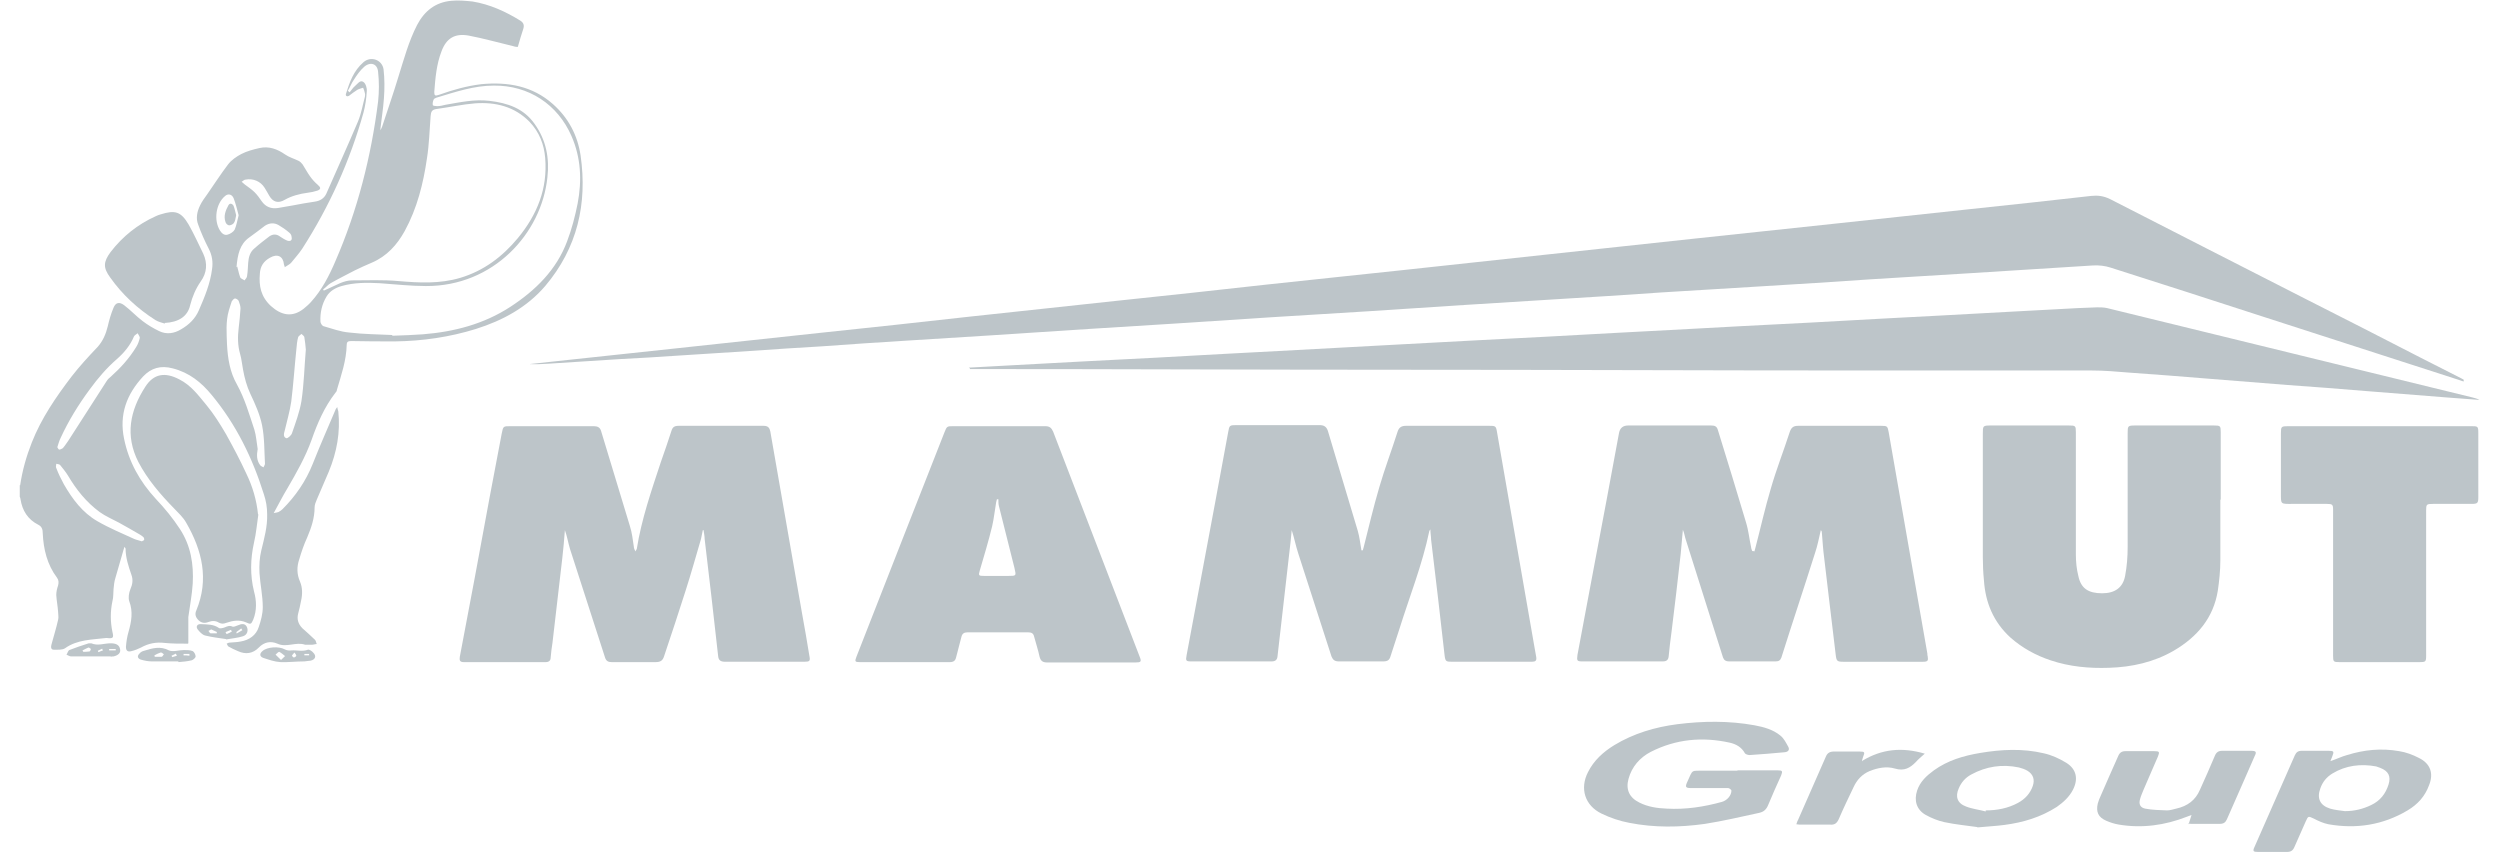
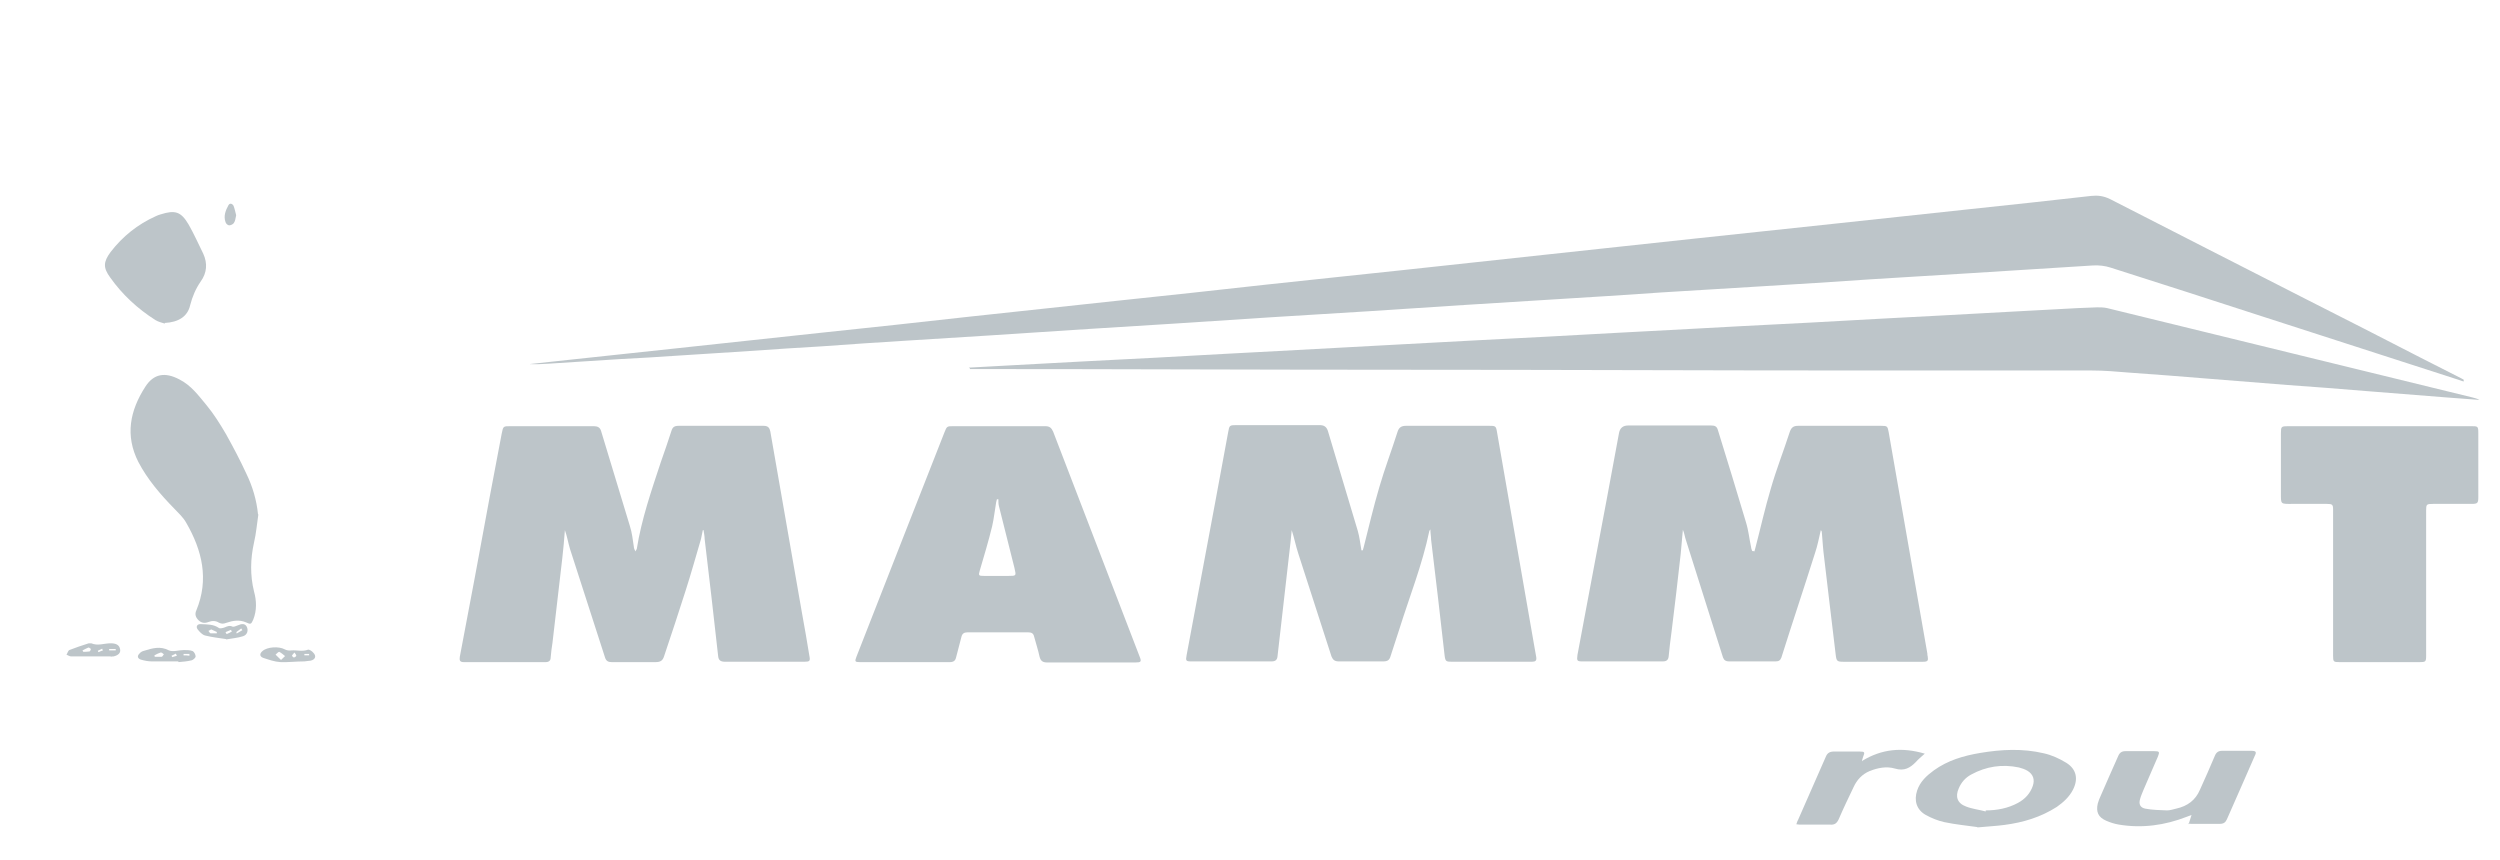
<svg xmlns="http://www.w3.org/2000/svg" width="93" height="32" viewBox="0 0 93 32" fill="none">
-   <path d="M0.749 18.058C0.83 17.504 0.98 16.976 1.183 16.461C1.536 15.564 2.079 14.772 2.663 14.006C2.961 13.623 3.287 13.267 3.627 12.911C3.83 12.686 3.939 12.422 4.007 12.145C4.061 11.908 4.129 11.67 4.224 11.446C4.305 11.248 4.441 11.222 4.617 11.353C4.862 11.538 5.065 11.763 5.31 11.947C5.5 12.092 5.703 12.211 5.92 12.317C6.192 12.449 6.477 12.409 6.735 12.251C7.033 12.079 7.264 11.855 7.4 11.538C7.617 11.037 7.821 10.548 7.889 10.007C7.929 9.743 7.889 9.493 7.766 9.255C7.617 8.965 7.481 8.661 7.373 8.357C7.278 8.12 7.332 7.869 7.441 7.645C7.508 7.5 7.617 7.354 7.712 7.222C7.97 6.853 8.214 6.47 8.486 6.114C8.608 5.955 8.798 5.823 8.974 5.731C9.178 5.625 9.422 5.559 9.653 5.507C10.006 5.428 10.318 5.546 10.603 5.744C10.753 5.85 10.943 5.903 11.105 5.982C11.16 6.008 11.214 6.061 11.255 6.114C11.35 6.259 11.431 6.417 11.526 6.549C11.608 6.668 11.716 6.787 11.825 6.879C11.934 6.972 11.947 7.038 11.811 7.09C11.689 7.13 11.567 7.156 11.445 7.17C11.146 7.209 10.848 7.288 10.59 7.434C10.345 7.579 10.155 7.513 10.02 7.288C9.965 7.196 9.911 7.09 9.843 6.985C9.694 6.747 9.422 6.629 9.137 6.681C9.083 6.681 9.042 6.734 8.988 6.761C9.029 6.8 9.069 6.827 9.11 6.866C9.232 6.958 9.355 7.038 9.463 7.143C9.572 7.249 9.653 7.368 9.735 7.486C9.884 7.698 10.088 7.777 10.345 7.737C10.522 7.711 10.698 7.671 10.875 7.645C11.16 7.592 11.431 7.539 11.716 7.5C11.906 7.473 12.056 7.381 12.137 7.209C12.531 6.312 12.938 5.414 13.318 4.517C13.44 4.226 13.494 3.897 13.576 3.593C13.576 3.553 13.589 3.514 13.576 3.474C13.562 3.395 13.535 3.329 13.508 3.263C13.44 3.289 13.359 3.303 13.291 3.342C13.182 3.408 13.087 3.487 12.979 3.567C12.951 3.58 12.911 3.593 12.884 3.567C12.87 3.567 12.856 3.514 12.87 3.487C13.006 3.052 13.155 2.63 13.522 2.313C13.793 2.075 14.214 2.22 14.268 2.577C14.309 2.933 14.309 3.303 14.282 3.659C14.255 4.055 14.187 4.451 14.146 4.847C14.173 4.807 14.2 4.754 14.214 4.715C14.417 4.095 14.635 3.474 14.825 2.841C15.028 2.194 15.205 1.534 15.517 0.927C15.788 0.412 16.195 0.082 16.793 0.029C17.051 0.003 17.322 0.03 17.58 0.056C18.218 0.161 18.802 0.425 19.358 0.769C19.48 0.848 19.507 0.94 19.467 1.072C19.399 1.283 19.331 1.494 19.263 1.745C19.236 1.745 19.168 1.745 19.1 1.719C18.544 1.587 17.987 1.428 17.431 1.323C16.915 1.231 16.603 1.429 16.426 1.904C16.236 2.392 16.195 2.907 16.155 3.421C16.155 3.553 16.182 3.58 16.331 3.527C16.847 3.342 17.363 3.197 17.906 3.131C18.897 3.039 19.806 3.197 20.566 3.87C21.15 4.385 21.489 5.045 21.598 5.784C21.856 7.579 21.476 9.229 20.281 10.641C19.602 11.433 18.707 11.921 17.702 12.238C16.725 12.541 15.72 12.686 14.702 12.7C14.159 12.7 13.603 12.7 13.06 12.687C12.938 12.687 12.897 12.726 12.897 12.832C12.884 13.412 12.694 13.953 12.531 14.508C12.531 14.547 12.504 14.587 12.476 14.613C12.069 15.141 11.811 15.735 11.594 16.355C11.363 17.002 11.024 17.596 10.685 18.177C10.508 18.467 10.359 18.771 10.182 19.087C10.264 19.074 10.318 19.061 10.359 19.048C10.413 19.021 10.467 18.982 10.508 18.942C10.997 18.454 11.377 17.9 11.635 17.253C11.906 16.567 12.205 15.894 12.49 15.22C12.49 15.207 12.517 15.194 12.544 15.141C12.558 15.22 12.571 15.26 12.585 15.3C12.666 16.078 12.531 16.817 12.232 17.543C12.083 17.887 11.934 18.243 11.784 18.586C11.743 18.678 11.703 18.784 11.703 18.876C11.703 19.272 11.581 19.629 11.431 19.985C11.309 20.249 11.214 20.526 11.133 20.803C11.038 21.08 11.038 21.358 11.16 21.635C11.255 21.859 11.255 22.11 11.2 22.347C11.173 22.506 11.133 22.664 11.092 22.823C11.038 23.034 11.092 23.205 11.241 23.364C11.404 23.509 11.567 23.654 11.716 23.799C11.757 23.839 11.757 23.905 11.784 23.958C11.73 23.958 11.662 23.984 11.608 23.984C11.526 23.984 11.445 23.984 11.363 23.984C11.363 23.984 11.363 23.984 11.35 23.984C11.011 23.865 10.658 24.103 10.318 23.944C10.074 23.839 9.83 23.878 9.626 24.09C9.409 24.314 9.137 24.354 8.852 24.222C8.73 24.169 8.608 24.116 8.499 24.05C8.472 24.037 8.459 23.984 8.432 23.944C8.472 23.931 8.499 23.905 8.54 23.905C8.676 23.892 8.812 23.892 8.947 23.865C9.273 23.812 9.531 23.628 9.626 23.324C9.707 23.087 9.775 22.836 9.775 22.585C9.775 22.163 9.68 21.74 9.653 21.318C9.64 21.041 9.653 20.75 9.721 20.473C9.83 20.025 9.952 19.589 9.938 19.127C9.938 18.876 9.897 18.626 9.816 18.388C9.395 17.042 8.784 15.788 7.875 14.693C7.495 14.231 7.047 13.861 6.423 13.703C5.975 13.584 5.622 13.69 5.323 14.006C4.712 14.666 4.427 15.418 4.617 16.329C4.794 17.187 5.201 17.913 5.798 18.56C6.124 18.903 6.436 19.285 6.694 19.681C7.101 20.302 7.21 21.001 7.169 21.714C7.142 22.136 7.061 22.545 7.006 22.955C7.006 23.047 7.006 23.139 7.006 23.232C7.006 23.311 7.006 23.39 7.006 23.483C7.006 23.628 7.006 23.773 7.006 23.931C7.006 23.931 6.979 23.958 6.938 23.944C6.667 23.944 6.395 23.944 6.138 23.918C5.812 23.878 5.527 23.931 5.242 24.09C5.133 24.142 5.011 24.195 4.889 24.222C4.753 24.261 4.685 24.208 4.685 24.063C4.699 23.878 4.726 23.694 4.78 23.509C4.889 23.126 4.957 22.757 4.807 22.361C4.767 22.242 4.794 22.057 4.848 21.925C4.93 21.74 4.957 21.569 4.889 21.384C4.78 21.067 4.672 20.75 4.672 20.407C4.672 20.407 4.658 20.381 4.631 20.341C4.604 20.434 4.577 20.5 4.563 20.566C4.468 20.882 4.387 21.186 4.292 21.503C4.251 21.635 4.237 21.767 4.224 21.912C4.21 22.057 4.224 22.215 4.183 22.361C4.102 22.743 4.102 23.126 4.183 23.509C4.237 23.733 4.21 23.76 3.966 23.733C3.966 23.733 3.966 23.733 3.952 23.733C3.423 23.799 2.88 23.786 2.418 24.116C2.323 24.182 2.133 24.169 1.998 24.169C1.889 24.169 1.889 24.063 1.916 23.971C1.998 23.667 2.093 23.364 2.161 23.06C2.188 22.968 2.161 22.849 2.161 22.757C2.147 22.545 2.106 22.347 2.093 22.136C2.093 22.017 2.12 21.899 2.161 21.78C2.188 21.674 2.188 21.582 2.12 21.49C1.753 21.001 1.618 20.434 1.59 19.84C1.59 19.708 1.563 19.589 1.428 19.523C1.034 19.325 0.83 18.995 0.763 18.573C0.763 18.546 0.749 18.507 0.735 18.48C0.735 18.335 0.735 18.19 0.735 18.045L0.749 18.058ZM12.015 10.759C12.015 10.759 12.042 10.786 12.042 10.812C12.096 10.786 12.164 10.759 12.219 10.733C12.504 10.614 12.775 10.43 13.101 10.43C13.671 10.43 14.255 10.403 14.825 10.456C15.598 10.522 16.358 10.562 17.119 10.337C18.001 10.073 18.693 9.545 19.263 8.859C19.983 7.988 20.376 7.011 20.281 5.876C20.24 5.375 20.064 4.913 19.698 4.53C19.141 3.963 18.435 3.791 17.675 3.844C17.2 3.883 16.725 3.989 16.236 4.055C16.06 4.081 16.033 4.16 16.019 4.319C15.978 4.847 15.965 5.375 15.883 5.889C15.748 6.826 15.517 7.75 15.055 8.595C14.77 9.11 14.39 9.532 13.834 9.77C13.617 9.862 13.413 9.954 13.196 10.06C12.897 10.218 12.599 10.364 12.3 10.535C12.205 10.588 12.123 10.694 12.028 10.759H12.015ZM14.607 12.489C15.028 12.475 15.381 12.462 15.734 12.436C16.901 12.343 18.001 12.053 18.978 11.419C19.928 10.799 20.702 10.034 21.096 8.978C21.272 8.516 21.394 8.041 21.489 7.566C21.652 6.708 21.611 5.863 21.258 5.058C20.743 3.883 19.67 3.171 18.367 3.184C17.634 3.184 16.942 3.421 16.236 3.633C16.195 3.646 16.141 3.672 16.128 3.712C16.101 3.778 16.087 3.857 16.101 3.91C16.101 3.936 16.209 3.949 16.263 3.949C16.372 3.949 16.467 3.923 16.576 3.897C17.119 3.804 17.648 3.685 18.204 3.751C18.883 3.831 19.48 4.029 19.887 4.609C20.322 5.216 20.444 5.889 20.363 6.602C20.145 8.687 18.354 10.654 15.843 10.641C15.273 10.641 14.702 10.575 14.119 10.535C13.644 10.509 13.169 10.509 12.707 10.641C12.476 10.707 12.273 10.825 12.151 11.024C11.974 11.314 11.906 11.631 11.92 11.96C11.92 12.027 11.988 12.119 12.028 12.132C12.354 12.225 12.666 12.343 12.992 12.37C13.535 12.436 14.092 12.436 14.58 12.462L14.607 12.489ZM10.59 9.915C10.59 9.915 10.563 9.849 10.563 9.836C10.535 9.532 10.318 9.427 10.047 9.585C9.802 9.717 9.68 9.915 9.667 10.179C9.626 10.641 9.707 11.037 10.074 11.38C10.467 11.736 10.875 11.815 11.296 11.485C11.39 11.406 11.486 11.327 11.567 11.235C11.974 10.786 12.246 10.258 12.476 9.717C13.304 7.816 13.807 5.823 14.065 3.778C14.105 3.408 14.105 3.039 14.065 2.669C14.037 2.366 13.779 2.286 13.549 2.484C13.399 2.616 13.277 2.788 13.169 2.959C13.074 3.091 13.019 3.25 12.938 3.382C12.965 3.395 12.979 3.408 13.006 3.435C13.074 3.355 13.128 3.263 13.209 3.197C13.304 3.118 13.399 2.959 13.522 3.052C13.603 3.105 13.657 3.276 13.644 3.395C13.63 3.659 13.589 3.936 13.522 4.187C13.019 5.982 12.259 7.671 11.241 9.255C11.119 9.44 10.97 9.598 10.834 9.77C10.78 9.836 10.685 9.875 10.59 9.941V9.915ZM9.585 16.712C9.545 16.923 9.545 17.134 9.68 17.306C9.707 17.345 9.762 17.359 9.802 17.385C9.816 17.345 9.857 17.293 9.857 17.253C9.83 16.778 9.843 16.29 9.748 15.814C9.667 15.418 9.49 15.023 9.314 14.653C9.178 14.363 9.097 14.059 9.042 13.755C9.002 13.557 8.988 13.36 8.934 13.175C8.839 12.845 8.839 12.528 8.879 12.198C8.907 11.96 8.934 11.71 8.947 11.472C8.947 11.38 8.907 11.274 8.879 11.195C8.866 11.155 8.784 11.103 8.744 11.103C8.703 11.103 8.649 11.169 8.622 11.208C8.581 11.314 8.554 11.433 8.513 11.551C8.391 11.974 8.432 12.396 8.445 12.818C8.472 13.333 8.554 13.848 8.812 14.297C9.11 14.838 9.273 15.418 9.463 15.986C9.531 16.21 9.545 16.461 9.585 16.699V16.712ZM2.12 16.606C2.12 16.606 2.161 16.712 2.201 16.725C2.242 16.725 2.296 16.699 2.337 16.672C2.418 16.58 2.473 16.488 2.541 16.395C3.016 15.656 3.491 14.917 3.966 14.178C4.007 14.112 4.061 14.059 4.115 14.019C4.482 13.69 4.807 13.333 5.065 12.911C5.133 12.805 5.174 12.686 5.201 12.568C5.201 12.515 5.147 12.449 5.12 12.396C5.079 12.436 5.011 12.462 4.984 12.515C4.848 12.845 4.617 13.122 4.346 13.36C3.966 13.69 3.64 14.072 3.341 14.481C2.921 15.049 2.554 15.643 2.256 16.29C2.201 16.395 2.174 16.514 2.133 16.633L2.12 16.606ZM5.282 20.13C5.282 20.13 5.364 20.104 5.364 20.077C5.364 20.051 5.364 20.011 5.337 19.985C5.296 19.945 5.255 19.919 5.215 19.893C4.957 19.747 4.699 19.589 4.427 19.444C4.183 19.312 3.925 19.206 3.708 19.048C3.206 18.678 2.839 18.216 2.527 17.689C2.446 17.556 2.337 17.425 2.242 17.306C2.215 17.266 2.147 17.266 2.093 17.253C2.093 17.306 2.066 17.372 2.093 17.411C2.174 17.622 2.269 17.82 2.378 18.018C2.69 18.56 3.07 19.074 3.627 19.391C4.061 19.642 4.536 19.84 4.997 20.051C5.092 20.091 5.187 20.104 5.296 20.143L5.282 20.13ZM11.377 13.003C11.363 12.858 11.35 12.7 11.323 12.555C11.323 12.502 11.255 12.462 11.214 12.422C11.173 12.462 11.105 12.502 11.092 12.541C11.051 12.686 11.038 12.845 11.024 13.003C10.956 13.65 10.915 14.297 10.834 14.943C10.78 15.313 10.671 15.669 10.59 16.026C10.562 16.118 10.522 16.263 10.658 16.303C10.712 16.303 10.834 16.197 10.861 16.118C10.997 15.722 11.146 15.326 11.214 14.917C11.309 14.283 11.323 13.637 11.377 13.003ZM8.825 9.915C8.852 9.994 8.879 10.166 8.934 10.311C8.947 10.364 9.042 10.39 9.097 10.43C9.137 10.377 9.192 10.324 9.192 10.258C9.219 10.1 9.219 9.941 9.232 9.783C9.246 9.572 9.3 9.374 9.463 9.242C9.64 9.083 9.83 8.938 10.02 8.793C10.155 8.701 10.291 8.701 10.427 8.806C10.508 8.859 10.59 8.912 10.685 8.951C10.807 8.991 10.875 8.938 10.848 8.819C10.848 8.753 10.807 8.687 10.753 8.648C10.63 8.542 10.495 8.45 10.359 8.371C10.196 8.278 10.02 8.292 9.857 8.397C9.667 8.542 9.477 8.687 9.273 8.833C8.92 9.083 8.839 9.466 8.798 9.941L8.825 9.915ZM8.879 8.014C8.825 7.816 8.771 7.579 8.689 7.368C8.622 7.222 8.486 7.196 8.377 7.288C8.024 7.579 7.943 8.199 8.187 8.582C8.255 8.687 8.35 8.767 8.472 8.727C8.567 8.701 8.689 8.621 8.73 8.542C8.798 8.384 8.825 8.212 8.879 8.001V8.014Z" fill="#BDC5C9" />
  <path d="M91.65 14.191C91.65 14.191 91.541 14.164 91.487 14.138C89.03 13.346 86.587 12.554 84.13 11.762C82.257 11.155 80.384 10.548 78.511 9.954C78.307 9.888 78.077 9.862 77.859 9.875C76.326 9.967 74.792 10.073 73.258 10.165C72.037 10.245 70.815 10.31 69.593 10.39C68.222 10.482 66.851 10.575 65.481 10.654C64.259 10.733 63.037 10.799 61.816 10.878C60.458 10.97 59.087 11.063 57.73 11.142C56.671 11.208 55.613 11.274 54.554 11.34C53.346 11.419 52.124 11.498 50.916 11.578C49.708 11.657 48.5 11.723 47.292 11.802C46.084 11.881 44.862 11.96 43.654 12.04C42.609 12.105 41.55 12.171 40.505 12.237C39.297 12.317 38.076 12.396 36.868 12.475C35.809 12.541 34.764 12.607 33.705 12.673C32.66 12.739 31.615 12.805 30.57 12.884C29.687 12.937 28.805 12.99 27.909 13.056C27.027 13.108 26.145 13.175 25.249 13.227C24.516 13.28 23.783 13.32 23.05 13.359C22.154 13.412 21.272 13.478 20.376 13.531C20.145 13.544 19.928 13.557 19.697 13.544C20.186 13.491 20.675 13.438 21.163 13.386C22.48 13.241 23.797 13.108 25.113 12.963C26.905 12.765 28.71 12.581 30.502 12.383C32.375 12.185 34.248 11.987 36.108 11.775C37.899 11.578 39.705 11.393 41.496 11.195C43.369 10.997 45.242 10.799 47.102 10.588C48.799 10.403 50.495 10.231 52.192 10.047C53.984 9.849 55.776 9.664 57.567 9.466C59.359 9.268 61.164 9.083 62.956 8.885C64.734 8.7 66.512 8.502 68.277 8.318C69.96 8.133 71.643 7.961 73.312 7.777C74.805 7.618 76.299 7.46 77.792 7.288C78.036 7.262 78.253 7.288 78.497 7.407C80.913 8.648 83.33 9.875 85.759 11.116C87.184 11.841 88.623 12.567 90.048 13.306C90.551 13.557 91.053 13.821 91.555 14.072C91.582 14.085 91.623 14.112 91.65 14.125V14.151V14.191Z" fill="#BDC5C9" />
  <path d="M65.264 20.513C65.264 20.513 65.291 20.421 65.304 20.368C65.494 19.642 65.657 18.903 65.874 18.177C66.078 17.464 66.35 16.778 66.58 16.065C66.635 15.907 66.716 15.841 66.879 15.841C67.91 15.841 68.956 15.841 69.987 15.841C70.204 15.841 70.218 15.854 70.259 16.078C70.734 18.824 71.222 21.569 71.698 24.314C71.698 24.354 71.698 24.38 71.711 24.42C71.738 24.578 71.711 24.618 71.535 24.618C71.507 24.618 71.494 24.618 71.467 24.618C70.503 24.618 69.539 24.618 68.576 24.618C68.345 24.618 68.318 24.591 68.291 24.38C68.141 23.166 68.005 21.952 67.856 20.724C67.816 20.434 67.802 20.143 67.775 19.84C67.775 19.8 67.775 19.761 67.734 19.721C67.666 20.011 67.612 20.302 67.517 20.579C67.11 21.872 66.675 23.166 66.268 24.459C66.227 24.565 66.173 24.604 66.051 24.604C65.467 24.604 64.897 24.604 64.314 24.604C64.205 24.604 64.137 24.565 64.096 24.459C63.635 22.994 63.173 21.529 62.712 20.077C62.671 19.959 62.658 19.827 62.603 19.708C62.576 20.011 62.549 20.315 62.522 20.605C62.413 21.569 62.305 22.532 62.182 23.496C62.142 23.799 62.101 24.116 62.074 24.42C62.06 24.552 61.992 24.604 61.857 24.604C60.852 24.604 59.861 24.604 58.857 24.604C58.667 24.604 58.653 24.578 58.681 24.367C58.884 23.258 59.101 22.149 59.305 21.041C59.617 19.391 59.929 17.741 60.228 16.105C60.264 15.92 60.377 15.828 60.567 15.828C61.599 15.828 62.617 15.828 63.648 15.828C63.784 15.828 63.866 15.854 63.906 15.999C64.259 17.147 64.612 18.282 64.951 19.431C65.046 19.734 65.074 20.051 65.141 20.355C65.141 20.407 65.169 20.447 65.182 20.5C65.182 20.5 65.209 20.5 65.223 20.5L65.264 20.513Z" fill="#BDC5C9" />
  <path d="M50.685 20.512C50.685 20.512 50.712 20.42 50.726 20.367C50.916 19.615 51.092 18.863 51.31 18.124C51.513 17.424 51.771 16.751 51.988 16.065C52.042 15.893 52.138 15.84 52.314 15.84C53.332 15.84 54.35 15.84 55.382 15.84C55.639 15.84 55.653 15.84 55.694 16.104C56.155 18.757 56.617 21.397 57.078 24.049C57.105 24.181 57.119 24.3 57.146 24.432C57.173 24.578 57.119 24.617 56.983 24.617C56.657 24.617 56.318 24.617 55.992 24.617C55.327 24.617 54.676 24.617 54.011 24.617C53.794 24.617 53.766 24.604 53.739 24.38C53.576 22.941 53.413 21.515 53.237 20.077C53.237 19.958 53.21 19.839 53.21 19.694C53.183 19.734 53.169 19.747 53.169 19.76C52.911 21.001 52.436 22.189 52.056 23.403C51.947 23.733 51.839 24.076 51.73 24.406C51.69 24.551 51.622 24.604 51.459 24.604C50.902 24.604 50.359 24.604 49.803 24.604C49.654 24.604 49.586 24.551 49.531 24.419C49.124 23.139 48.703 21.872 48.296 20.592C48.201 20.301 48.147 20.011 48.052 19.721C48.038 19.866 48.025 19.998 48.011 20.143C47.848 21.568 47.685 22.994 47.523 24.419C47.509 24.551 47.441 24.604 47.305 24.604C46.301 24.604 45.31 24.604 44.306 24.604C44.116 24.604 44.102 24.578 44.143 24.366C44.496 22.479 44.849 20.592 45.202 18.704C45.364 17.82 45.527 16.949 45.69 16.065C45.731 15.827 45.745 15.814 45.989 15.814C47.02 15.814 48.052 15.814 49.084 15.814C49.246 15.814 49.341 15.867 49.396 16.025C49.762 17.266 50.142 18.506 50.509 19.747C50.577 19.985 50.604 20.235 50.645 20.473C50.658 20.473 50.672 20.473 50.699 20.473L50.685 20.512Z" fill="#BDC5C9" />
  <path d="M26.145 19.721C26.118 19.827 26.104 19.945 26.077 20.051C25.887 20.698 25.71 21.331 25.507 21.965C25.249 22.783 24.978 23.588 24.706 24.406C24.652 24.578 24.57 24.631 24.38 24.631C23.837 24.631 23.294 24.631 22.752 24.631C22.629 24.631 22.548 24.591 22.507 24.459C22.073 23.113 21.639 21.767 21.204 20.421C21.136 20.196 21.096 19.945 21.014 19.721C20.987 20.064 20.96 20.407 20.919 20.75C20.797 21.806 20.675 22.849 20.553 23.905C20.526 24.09 20.498 24.274 20.485 24.459C20.485 24.578 20.417 24.631 20.295 24.631C19.277 24.631 18.259 24.631 17.254 24.631C17.091 24.631 17.091 24.552 17.105 24.433C17.485 22.453 17.852 20.473 18.218 18.48C18.367 17.689 18.517 16.91 18.666 16.118C18.72 15.854 18.72 15.854 18.992 15.854C20.023 15.854 21.055 15.854 22.086 15.854C22.222 15.854 22.317 15.894 22.358 16.026C22.711 17.2 23.077 18.388 23.43 19.563C23.512 19.813 23.539 20.077 23.579 20.341C23.579 20.394 23.607 20.46 23.647 20.513C23.647 20.487 23.674 20.447 23.688 20.421C23.865 19.312 24.231 18.256 24.584 17.187C24.72 16.804 24.855 16.408 24.978 16.026C25.018 15.894 25.086 15.841 25.235 15.841C26.294 15.841 27.353 15.841 28.412 15.841C28.575 15.841 28.629 15.92 28.656 16.052C29.05 18.309 29.443 20.566 29.837 22.823C29.932 23.351 30.027 23.878 30.108 24.393C30.149 24.591 30.122 24.617 29.918 24.617C28.941 24.617 27.95 24.617 26.973 24.617C26.81 24.617 26.729 24.565 26.715 24.406C26.552 22.955 26.389 21.503 26.213 20.051C26.213 19.945 26.186 19.827 26.172 19.721H26.145Z" fill="#BDC5C9" />
  <path d="M36.04 13.676C36.597 13.65 37.167 13.61 37.723 13.584C38.619 13.531 39.515 13.492 40.411 13.439C41.266 13.399 42.121 13.346 42.976 13.307C43.845 13.254 44.727 13.214 45.596 13.162C46.261 13.122 46.926 13.096 47.591 13.056C48.487 13.003 49.369 12.964 50.265 12.911C50.916 12.871 51.568 12.845 52.22 12.805C53.115 12.752 54.025 12.713 54.921 12.66C55.776 12.62 56.617 12.568 57.472 12.528C58.355 12.475 59.237 12.436 60.119 12.383C60.784 12.343 61.45 12.317 62.115 12.277C63.011 12.225 63.893 12.185 64.789 12.132C65.644 12.092 66.499 12.04 67.354 12C68.223 11.947 69.105 11.908 69.974 11.855C70.639 11.815 71.304 11.789 71.983 11.749C72.865 11.697 73.761 11.657 74.643 11.604C75.294 11.565 75.946 11.538 76.597 11.499C77.073 11.472 77.548 11.446 78.009 11.433C78.131 11.433 78.254 11.433 78.376 11.459C82.909 12.568 87.443 13.676 91.976 14.785C92.058 14.811 92.153 14.825 92.234 14.877C91.827 14.851 91.42 14.811 91.013 14.785C90.008 14.706 89.017 14.627 88.013 14.547C87.049 14.468 86.072 14.389 85.108 14.323C84.117 14.244 83.113 14.165 82.122 14.085C81.145 14.006 80.167 13.927 79.204 13.861C78.742 13.822 78.267 13.782 77.806 13.782C74.914 13.782 72.01 13.782 69.118 13.782C63.458 13.782 57.812 13.755 52.152 13.755C46.844 13.755 41.537 13.729 36.244 13.729C36.189 13.729 36.135 13.729 36.081 13.729V13.703L36.04 13.676Z" fill="#BDC5C9" />
-   <path d="M82.597 18.599C82.597 19.352 82.597 20.104 82.597 20.843C82.597 21.226 82.556 21.608 82.502 21.978C82.339 22.981 81.742 23.694 80.86 24.208C80.127 24.631 79.312 24.816 78.457 24.842C77.724 24.868 76.991 24.802 76.285 24.565C75.729 24.38 75.227 24.103 74.792 23.72C74.154 23.139 73.856 22.413 73.802 21.582C73.774 21.305 73.761 21.015 73.761 20.724C73.761 19.193 73.761 17.662 73.761 16.131C73.761 15.841 73.761 15.828 74.059 15.828C75.023 15.828 76 15.828 76.964 15.828C77.208 15.828 77.222 15.841 77.222 16.078C77.222 17.596 77.222 19.101 77.222 20.619C77.222 20.896 77.249 21.173 77.317 21.437C77.412 21.886 77.683 22.07 78.199 22.07C78.674 22.07 78.973 21.859 79.054 21.424C79.122 21.067 79.149 20.711 79.149 20.341C79.149 18.929 79.149 17.53 79.149 16.118C79.149 15.841 79.149 15.828 79.448 15.828C80.412 15.828 81.389 15.828 82.353 15.828C82.597 15.828 82.611 15.841 82.611 16.078C82.611 16.91 82.611 17.741 82.611 18.573L82.597 18.599Z" fill="#BDC5C9" />
  <path d="M37.166 15.854C37.736 15.854 38.306 15.854 38.877 15.854C39.039 15.854 39.107 15.907 39.175 16.052C40.248 18.837 41.32 21.635 42.392 24.42C42.474 24.618 42.446 24.644 42.229 24.644C41.143 24.644 40.044 24.644 38.958 24.644C38.795 24.644 38.714 24.592 38.673 24.433C38.619 24.183 38.537 23.932 38.469 23.681C38.442 23.562 38.374 23.523 38.252 23.523C37.492 23.523 36.745 23.523 35.985 23.523C35.863 23.523 35.795 23.575 35.768 23.681C35.7 23.945 35.633 24.196 35.565 24.46C35.538 24.578 35.47 24.631 35.334 24.631C34.221 24.631 33.108 24.631 31.981 24.631C31.805 24.631 31.791 24.605 31.859 24.433C32.47 22.889 33.067 21.332 33.678 19.788C34.167 18.56 34.642 17.32 35.13 16.092C35.225 15.854 35.225 15.854 35.47 15.854C36.04 15.854 36.596 15.854 37.166 15.854ZM37.126 18.573H37.085C37.085 18.573 37.071 18.639 37.058 18.679C37.004 18.982 36.976 19.286 36.908 19.576C36.773 20.131 36.61 20.672 36.447 21.226C36.393 21.411 36.406 21.424 36.61 21.424C36.908 21.424 37.207 21.424 37.506 21.424C37.818 21.424 37.804 21.424 37.736 21.12C37.546 20.368 37.356 19.603 37.166 18.85C37.139 18.758 37.139 18.666 37.139 18.573H37.126Z" fill="#BDC5C9" />
  <path d="M88.542 15.854C89.668 15.854 90.795 15.854 91.922 15.854C92.18 15.854 92.193 15.854 92.193 16.118C92.193 16.91 92.193 17.702 92.193 18.494C92.193 18.718 92.166 18.745 91.935 18.745C91.46 18.745 90.985 18.745 90.51 18.745C90.266 18.745 90.252 18.758 90.252 18.996C90.252 20.738 90.252 22.48 90.252 24.222C90.252 24.288 90.252 24.341 90.252 24.407C90.252 24.618 90.225 24.631 90.008 24.631C89.017 24.631 88.026 24.631 87.035 24.631C86.805 24.631 86.791 24.618 86.791 24.394C86.791 22.638 86.791 20.883 86.791 19.141C86.791 19.075 86.791 19.022 86.791 18.956C86.791 18.771 86.764 18.745 86.56 18.745C86.139 18.745 85.705 18.745 85.284 18.745C84.823 18.745 84.85 18.771 84.85 18.323C84.85 17.583 84.85 16.858 84.85 16.118C84.85 15.868 84.864 15.854 85.121 15.854C86.262 15.854 87.402 15.854 88.528 15.854H88.542Z" fill="#BDC5C9" />
  <path d="M9.612 19.127C9.558 19.483 9.531 19.839 9.45 20.182C9.314 20.79 9.3 21.397 9.45 22.004C9.545 22.347 9.558 22.703 9.422 23.046C9.341 23.231 9.327 23.231 9.151 23.152C8.907 23.046 8.662 23.086 8.432 23.165C8.323 23.205 8.255 23.218 8.147 23.165C8.024 23.086 7.889 23.086 7.753 23.139C7.617 23.192 7.495 23.178 7.386 23.073C7.278 22.967 7.237 22.848 7.305 22.703C7.78 21.555 7.522 20.473 6.925 19.443C6.816 19.245 6.64 19.087 6.477 18.915C5.961 18.387 5.486 17.833 5.147 17.186C4.645 16.197 4.835 15.273 5.405 14.388C5.717 13.9 6.138 13.834 6.667 14.111C7.115 14.336 7.386 14.718 7.685 15.075C7.957 15.405 8.187 15.774 8.404 16.144C8.676 16.632 8.934 17.12 9.165 17.622C9.395 18.097 9.545 18.599 9.599 19.14L9.612 19.127Z" fill="#BDC5C9" />
-   <path d="M64.639 28.656C65.128 28.656 65.63 28.656 66.119 28.656C66.309 28.656 66.323 28.682 66.255 28.854C66.092 29.21 65.929 29.579 65.78 29.936C65.712 30.107 65.617 30.2 65.44 30.239C64.762 30.385 64.097 30.543 63.418 30.649C62.481 30.78 61.545 30.794 60.608 30.609C60.255 30.543 59.902 30.424 59.577 30.266C58.952 29.962 58.762 29.329 59.074 28.722C59.292 28.286 59.645 27.969 60.052 27.719C60.771 27.283 61.572 27.046 62.4 26.94C63.35 26.821 64.314 26.808 65.264 26.98C65.617 27.046 65.956 27.138 66.228 27.362C66.363 27.468 66.445 27.639 66.526 27.785C66.581 27.89 66.526 27.969 66.391 27.983C65.956 28.022 65.522 28.062 65.087 28.088C65.033 28.088 64.938 28.062 64.911 28.022C64.789 27.798 64.585 27.679 64.341 27.626C63.323 27.402 62.346 27.494 61.409 27.969C61.002 28.18 60.703 28.524 60.581 28.972C60.472 29.368 60.608 29.672 60.988 29.857C61.3 30.015 61.653 30.068 62.006 30.081C62.699 30.121 63.391 30.015 64.056 29.83C64.246 29.777 64.409 29.593 64.409 29.408C64.409 29.381 64.327 29.316 64.287 29.316C64.042 29.316 63.784 29.316 63.54 29.316C63.323 29.316 63.119 29.316 62.902 29.316C62.712 29.316 62.685 29.276 62.753 29.118C62.997 28.59 62.875 28.682 63.431 28.669C63.825 28.669 64.232 28.669 64.626 28.669L64.639 28.656Z" fill="#BDC5C9" />
-   <path d="M86.696 28.313C86.927 28.234 87.117 28.141 87.307 28.089C87.945 27.891 88.583 27.825 89.248 27.943C89.506 27.983 89.75 28.075 89.981 28.194C90.415 28.405 90.538 28.775 90.361 29.21C90.212 29.62 89.94 29.923 89.56 30.148C88.651 30.689 87.66 30.847 86.615 30.662C86.425 30.623 86.248 30.543 86.072 30.451C85.868 30.359 85.868 30.346 85.773 30.557C85.638 30.873 85.488 31.19 85.353 31.507C85.298 31.639 85.217 31.692 85.081 31.692C84.715 31.692 84.362 31.692 83.995 31.692C83.819 31.692 83.791 31.665 83.873 31.494C84.375 30.359 84.864 29.237 85.366 28.102C85.42 27.983 85.488 27.93 85.624 27.93C85.963 27.93 86.289 27.93 86.628 27.93C86.818 27.93 86.832 27.957 86.764 28.128C86.751 28.181 86.723 28.221 86.696 28.3V28.313ZM87.239 30.174C87.579 30.174 87.904 30.095 88.203 29.95C88.542 29.791 88.746 29.527 88.854 29.184C88.949 28.881 88.854 28.683 88.542 28.564C88.488 28.551 88.447 28.524 88.393 28.511C87.823 28.405 87.266 28.471 86.764 28.775C86.547 28.907 86.398 29.092 86.316 29.329C86.18 29.699 86.303 29.963 86.683 30.081C86.859 30.134 87.049 30.148 87.226 30.174H87.239Z" fill="#BDC5C9" />
  <path d="M6.137 12.04C6.015 12.001 5.893 11.974 5.784 11.908C5.119 11.486 4.549 10.958 4.101 10.325C3.83 9.955 3.843 9.744 4.115 9.374C4.563 8.794 5.119 8.345 5.798 8.041C5.852 8.015 5.92 7.989 5.974 7.975C6.517 7.804 6.734 7.87 7.02 8.358C7.223 8.714 7.386 9.084 7.562 9.44C7.725 9.797 7.698 10.153 7.467 10.47C7.277 10.747 7.155 11.037 7.074 11.354C6.979 11.776 6.639 11.988 6.124 12.014L6.137 12.04Z" fill="#BDC5C9" />
  <path d="M73.557 30.767C73.204 30.715 72.756 30.675 72.322 30.582C72.091 30.53 71.86 30.437 71.643 30.319C71.29 30.121 71.195 29.777 71.317 29.408C71.426 29.078 71.67 28.854 71.942 28.656C72.457 28.286 73.041 28.114 73.665 28.009C74.453 27.877 75.24 27.837 76.027 28.022C76.326 28.088 76.611 28.22 76.869 28.378C77.249 28.616 77.317 28.985 77.113 29.381C76.977 29.645 76.76 29.843 76.516 30.015C75.919 30.398 75.267 30.596 74.561 30.688C74.263 30.728 73.964 30.741 73.557 30.78V30.767ZM73.869 30.186C73.869 30.186 73.869 30.16 73.869 30.147C74.29 30.147 74.697 30.068 75.064 29.87C75.335 29.725 75.525 29.513 75.62 29.236C75.701 28.999 75.634 28.801 75.416 28.669C75.322 28.616 75.213 28.576 75.104 28.55C74.48 28.418 73.883 28.51 73.326 28.814C73.109 28.933 72.96 29.104 72.865 29.329C72.729 29.632 72.81 29.883 73.136 30.002C73.367 30.094 73.625 30.12 73.869 30.186Z" fill="#BDC5C9" />
  <path d="M81.416 30.662C81.457 30.543 81.484 30.451 81.525 30.319C81.443 30.345 81.389 30.371 81.348 30.384C80.534 30.701 79.692 30.82 78.823 30.675C78.66 30.648 78.498 30.596 78.348 30.53C78.05 30.398 77.968 30.2 78.036 29.896C78.063 29.791 78.104 29.698 78.145 29.606C78.362 29.104 78.579 28.616 78.796 28.128C78.85 27.996 78.932 27.943 79.068 27.943C79.421 27.943 79.773 27.943 80.14 27.943C80.33 27.943 80.344 27.969 80.276 28.141C80.099 28.563 79.909 28.972 79.733 29.395C79.692 29.5 79.638 29.619 79.611 29.725C79.556 29.909 79.611 30.041 79.801 30.081C80.072 30.134 80.344 30.134 80.615 30.147C80.724 30.147 80.846 30.107 80.954 30.081C81.375 29.989 81.674 29.764 81.837 29.381C82.027 28.959 82.217 28.537 82.393 28.114C82.447 27.983 82.529 27.93 82.665 27.93C83.017 27.93 83.37 27.93 83.737 27.93C83.927 27.93 83.954 27.969 83.873 28.128C83.533 28.919 83.18 29.698 82.841 30.477C82.787 30.596 82.719 30.648 82.57 30.648C82.23 30.648 81.904 30.648 81.565 30.648C81.511 30.648 81.47 30.648 81.389 30.635L81.416 30.662Z" fill="#BDC5C9" />
  <path d="M69.281 28.3C70 27.864 70.747 27.785 71.602 28.036C71.466 28.155 71.358 28.247 71.276 28.34C71.059 28.564 70.842 28.696 70.489 28.59C70.177 28.498 69.851 28.564 69.552 28.683C69.267 28.802 69.077 29.013 68.955 29.277C68.765 29.673 68.575 30.069 68.399 30.478C68.331 30.623 68.249 30.689 68.087 30.676C67.734 30.676 67.381 30.676 67.014 30.676C66.96 30.676 66.906 30.676 66.824 30.663C66.851 30.583 66.865 30.53 66.892 30.491C67.231 29.712 67.584 28.92 67.924 28.142C67.978 28.01 68.073 27.957 68.222 27.957C68.534 27.957 68.86 27.957 69.172 27.957C69.376 27.957 69.376 27.983 69.308 28.155C69.295 28.194 69.281 28.234 69.267 28.287C69.267 28.287 69.267 28.313 69.281 28.326V28.3Z" fill="#BDC5C9" />
  <path d="M6.626 24.604C6.3 24.604 5.974 24.604 5.649 24.604C5.513 24.604 5.377 24.578 5.241 24.538C5.119 24.498 5.092 24.406 5.187 24.314C5.228 24.261 5.296 24.221 5.363 24.208C5.662 24.116 5.961 24.023 6.286 24.195C6.436 24.261 6.653 24.182 6.843 24.182C6.952 24.182 7.074 24.182 7.169 24.221C7.223 24.248 7.277 24.353 7.277 24.419C7.277 24.472 7.182 24.551 7.128 24.564C6.965 24.604 6.802 24.617 6.639 24.63C6.639 24.63 6.639 24.63 6.639 24.617L6.626 24.604ZM5.744 24.366C5.744 24.366 5.744 24.406 5.757 24.432C5.839 24.432 5.934 24.432 6.015 24.432C6.042 24.432 6.069 24.366 6.096 24.34C6.056 24.314 6.015 24.261 5.974 24.274C5.893 24.3 5.811 24.34 5.744 24.38V24.366ZM7.047 24.406C7.047 24.406 7.047 24.353 7.047 24.327H6.829C6.829 24.327 6.829 24.366 6.829 24.38C6.897 24.38 6.965 24.38 7.047 24.393V24.406ZM6.572 24.38C6.572 24.38 6.544 24.327 6.544 24.314L6.381 24.393C6.381 24.393 6.395 24.432 6.409 24.445C6.463 24.432 6.531 24.406 6.585 24.393L6.572 24.38Z" fill="#BDC5C9" />
  <path d="M4.101 24.419C3.613 24.419 3.138 24.419 2.649 24.419C2.595 24.419 2.527 24.379 2.473 24.353C2.513 24.3 2.527 24.208 2.581 24.181C2.812 24.089 3.056 24.01 3.301 23.931C3.328 23.931 3.368 23.931 3.396 23.931C3.64 24.036 3.871 23.931 4.115 23.931C4.305 23.931 4.441 23.983 4.468 24.155C4.495 24.287 4.4 24.379 4.224 24.419C4.183 24.419 4.156 24.419 4.115 24.432C4.115 24.432 4.115 24.419 4.115 24.406L4.101 24.419ZM3.07 24.195C3.07 24.195 3.083 24.234 3.097 24.247C3.178 24.247 3.246 24.247 3.328 24.234C3.355 24.234 3.368 24.181 3.382 24.142C3.355 24.129 3.314 24.076 3.287 24.089C3.219 24.115 3.151 24.155 3.07 24.195ZM4.061 24.142V24.195H4.305C4.305 24.195 4.305 24.155 4.305 24.142H4.061ZM3.83 24.195C3.83 24.195 3.803 24.155 3.803 24.129C3.749 24.155 3.694 24.181 3.64 24.208C3.64 24.221 3.654 24.247 3.667 24.261C3.721 24.234 3.776 24.208 3.83 24.195Z" fill="#BDC5C9" />
  <path d="M11.309 24.604C11.011 24.604 10.712 24.643 10.427 24.63C10.21 24.617 9.993 24.538 9.789 24.472C9.653 24.419 9.653 24.313 9.762 24.221C9.938 24.062 10.373 24.036 10.59 24.155C10.658 24.195 10.766 24.208 10.848 24.195C11.051 24.181 11.255 24.247 11.459 24.168C11.499 24.155 11.608 24.221 11.649 24.274C11.784 24.406 11.73 24.538 11.554 24.577C11.472 24.59 11.391 24.59 11.323 24.604H11.309ZM10.454 24.551C10.522 24.485 10.563 24.445 10.604 24.406C10.536 24.353 10.468 24.287 10.386 24.247C10.359 24.247 10.291 24.313 10.251 24.353C10.318 24.419 10.373 24.472 10.454 24.551ZM10.956 24.274C10.956 24.274 10.875 24.353 10.861 24.392C10.861 24.406 10.916 24.458 10.929 24.458C10.97 24.458 11.011 24.419 11.024 24.392C11.024 24.379 10.997 24.326 10.956 24.274ZM11.323 24.313C11.323 24.313 11.323 24.353 11.323 24.379H11.499C11.499 24.379 11.499 24.34 11.499 24.326H11.323V24.313Z" fill="#BDC5C9" />
  <path d="M8.405 23.773C8.147 23.733 7.889 23.706 7.631 23.641C7.522 23.614 7.414 23.495 7.346 23.403C7.278 23.297 7.346 23.205 7.482 23.218C7.712 23.231 7.943 23.218 8.147 23.363C8.188 23.39 8.296 23.363 8.364 23.337C8.459 23.297 8.54 23.258 8.649 23.311C8.69 23.324 8.771 23.297 8.825 23.271C9.002 23.192 9.11 23.192 9.178 23.311C9.246 23.443 9.206 23.614 9.043 23.667C8.839 23.733 8.635 23.746 8.418 23.786L8.405 23.773ZM8.065 23.561C8.065 23.561 8.065 23.522 8.065 23.509C7.997 23.482 7.93 23.443 7.862 23.416C7.835 23.416 7.794 23.456 7.753 23.469C7.78 23.495 7.807 23.561 7.835 23.561C7.902 23.561 7.97 23.561 8.038 23.561H8.065ZM8.812 23.561C8.88 23.522 8.948 23.482 9.015 23.443C9.015 23.443 8.988 23.403 8.975 23.377C8.92 23.416 8.853 23.469 8.798 23.509C8.798 23.509 8.798 23.509 8.798 23.561H8.812ZM8.391 23.522C8.391 23.522 8.418 23.575 8.432 23.588C8.5 23.561 8.554 23.535 8.622 23.495C8.622 23.469 8.595 23.456 8.595 23.429C8.527 23.456 8.473 23.482 8.405 23.509L8.391 23.522Z" fill="#BDC5C9" />
  <path d="M8.784 8.014C8.757 8.119 8.757 8.212 8.702 8.291C8.675 8.343 8.58 8.383 8.526 8.383C8.472 8.383 8.404 8.317 8.39 8.264C8.309 8.04 8.39 7.829 8.499 7.632C8.553 7.539 8.648 7.579 8.689 7.658C8.729 7.763 8.757 7.895 8.784 8.001V8.014Z" fill="#BDC5C9" />
</svg>